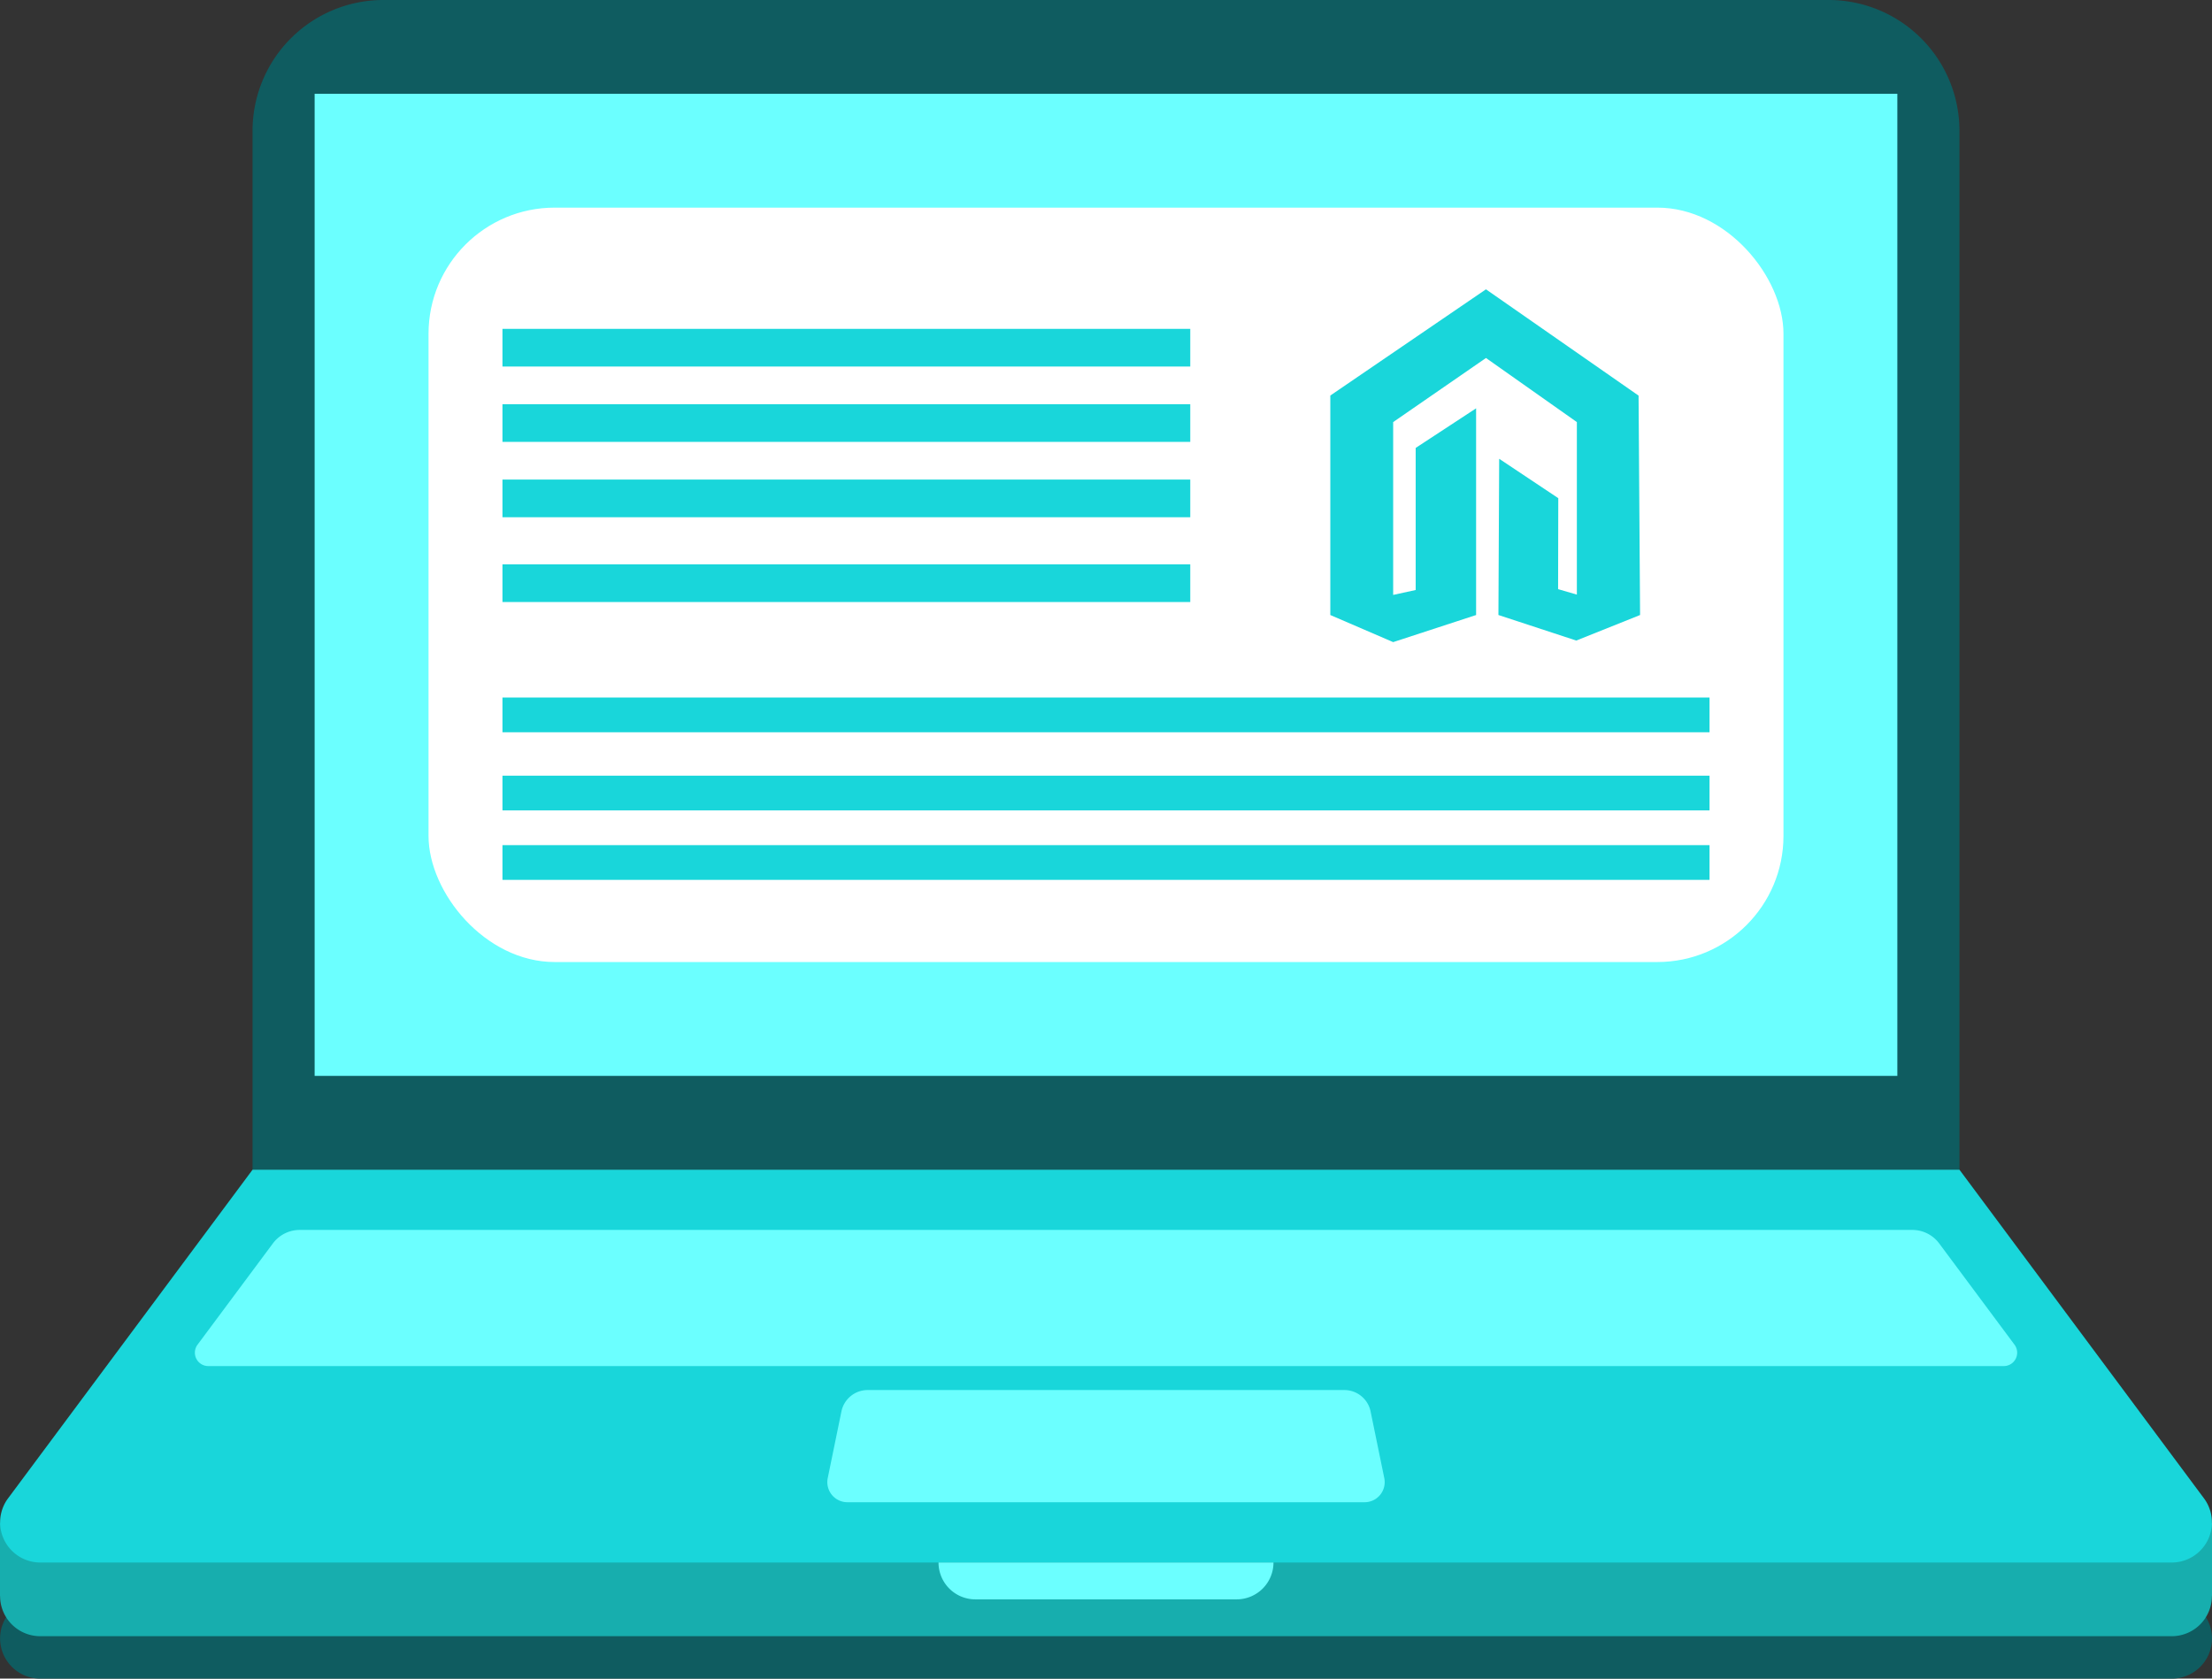
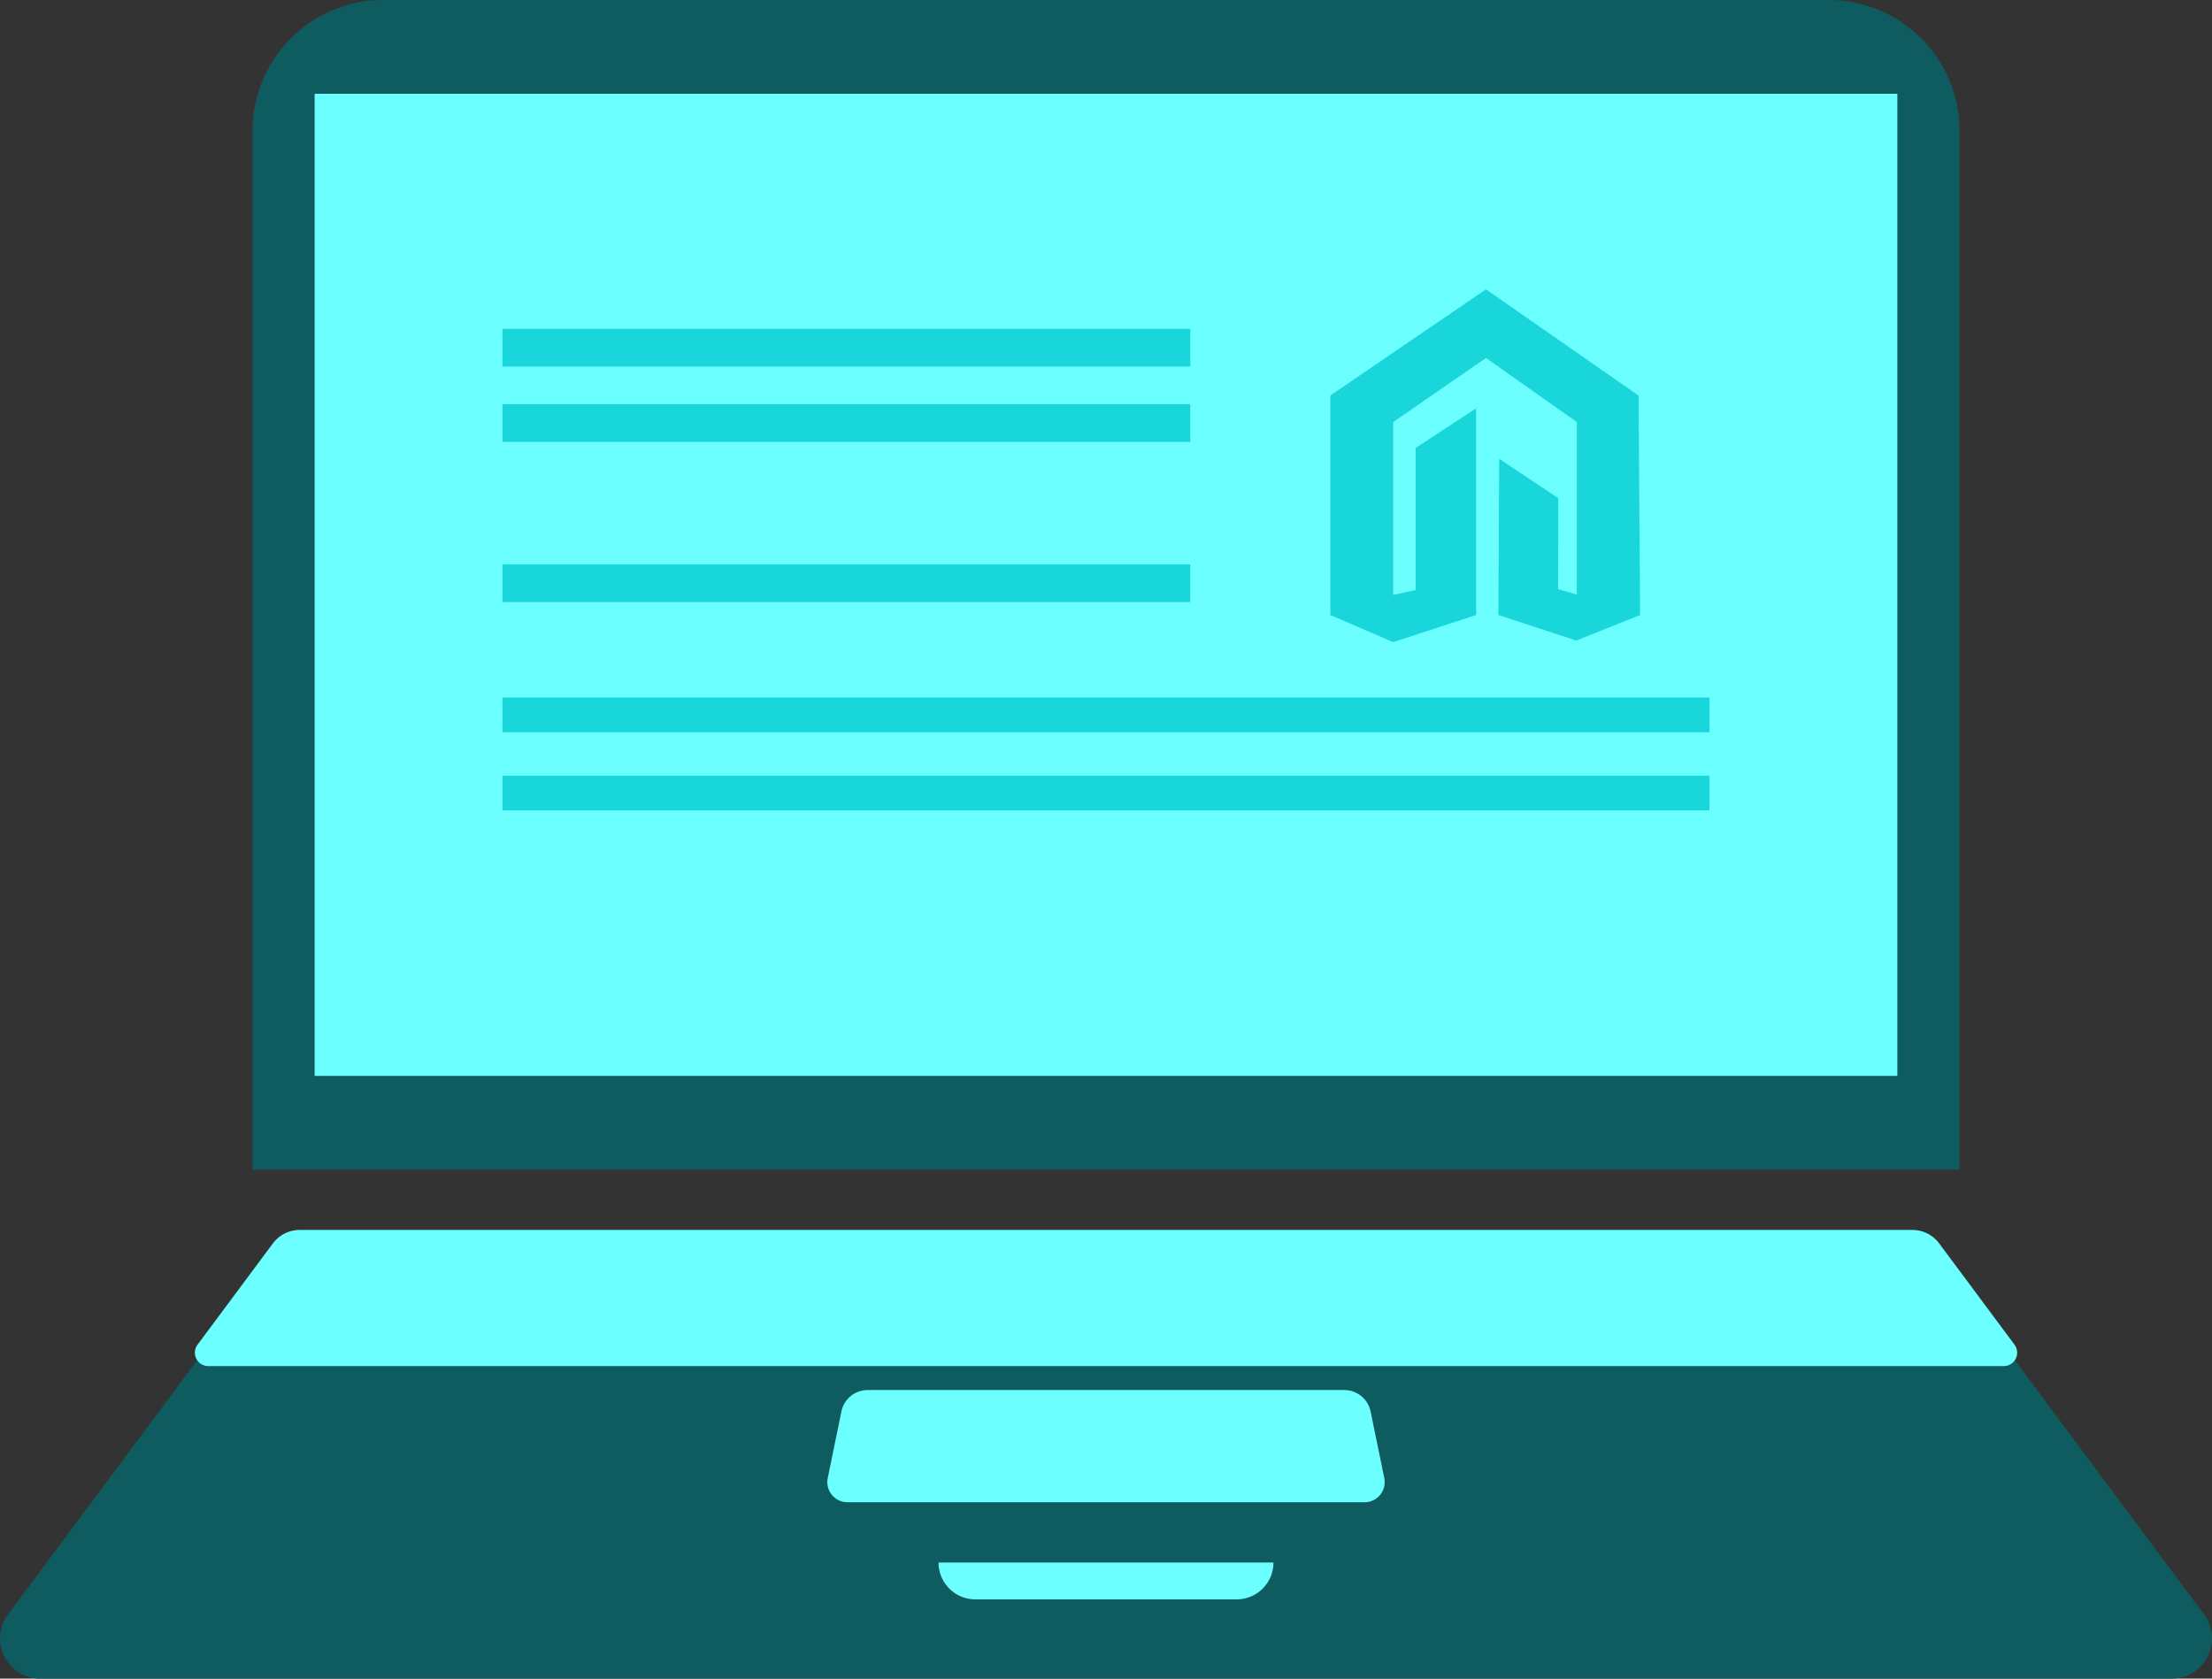
<svg xmlns="http://www.w3.org/2000/svg" id="Grupo_6774" data-name="Grupo 6774" width="135.251" height="102.659" viewBox="0 0 135.251 102.659">
  <rect x="0" y="0" width="135.251" height="102.659" fill="#333333" stroke="none" />
  <g id="Grupo_6773" data-name="Grupo 6773">
    <g id="Grupo_6772" data-name="Grupo 6772">
      <path id="Trazado_23745" data-name="Trazado 23745" d="M975.224,238.827H844.9a2.458,2.458,0,0,1-1.972-3.925l14.951-20.1H962.245L977.2,234.9A2.458,2.458,0,0,1,975.224,238.827Z" transform="translate(-842.436 -136.168)" fill="#0f5c60" />
      <g id="Grupo_6769" data-name="Grupo 6769">
        <g id="Grupo_6768" data-name="Grupo 6768">
          <path id="Rectángulo_3666" data-name="Rectángulo 3666" d="M8,0H96.368a8,8,0,0,1,8,8V71.533a0,0,0,0,1,0,0H0a0,0,0,0,1,0,0V8A8,8,0,0,1,8,0Z" transform="translate(15.442)" fill="#0f5c60" />
          <rect id="Rectángulo_3667" data-name="Rectángulo 3667" width="60.063" height="96.774" transform="translate(116.012 5.735) rotate(90)" fill="#6bffff" />
-           <rect id="Rectángulo_3668" data-name="Rectángulo 3668" width="82.847" height="46.137" rx="7.714" transform="translate(26.202 12.698)" fill="#fff" />
-           <path id="Trazado_23746" data-name="Trazado 23746" d="M977.687,227.011h-2.725l-12.716-17.1H857.877l-12.716,17.1h-2.725v4.472h.005a2.456,2.456,0,0,0,2.457,2.458H975.225a2.455,2.455,0,0,0,2.456-2.458h.006Z" transform="translate(-842.436 -133.876)" fill="#17aeae" />
-           <path id="Trazado_23747" data-name="Trazado 23747" d="M975.224,225.455H844.9a2.458,2.458,0,0,1-1.972-3.924l14.951-20.1H962.245l14.952,20.1A2.458,2.458,0,0,1,975.224,225.455Z" transform="translate(-842.436 -129.896)" fill="#19d6da" />
          <path id="Trazado_23748" data-name="Trazado 23748" d="M969.884,208.372h-98.6a2.048,2.048,0,0,0-1.643.826l-4.606,6.192a.819.819,0,0,0,.657,1.308H975.476a.819.819,0,0,0,.657-1.308l-4.606-6.193A2.046,2.046,0,0,0,969.884,208.372Z" transform="translate(-852.957 -133.153)" fill="#6bffff" />
          <g id="Grupo_6767" data-name="Grupo 6767" transform="translate(50.581 85.011)">
            <path id="Trazado_23749" data-name="Trazado 23749" d="M938.925,233.674h31.631a1.229,1.229,0,0,0,1.2-1.476l-.837-4.076a1.639,1.639,0,0,0-1.605-1.309H940.163a1.638,1.638,0,0,0-1.6,1.309l-.837,4.076A1.229,1.229,0,0,0,938.925,233.674Z" transform="translate(-937.696 -226.813)" fill="#6bffff" />
          </g>
          <path id="Trazado_23750" data-name="Trazado 23750" d="M950.511,246.678a2.253,2.253,0,0,0,2.253,2.253h15.975a2.253,2.253,0,0,0,2.253-2.253Z" transform="translate(-893.126 -151.119)" fill="#6bffff" />
        </g>
      </g>
      <g id="Grupo_6771" data-name="Grupo 6771" transform="translate(30.723 17.694)">
        <g id="Grupo_6770" data-name="Grupo 6770" transform="translate(50.616)">
          <path id="Trazado_23751" data-name="Trazado 23751" d="M1005.142,100.032l9.331,6.5.092,13.418-3.9,1.563-4.761-1.563.046-9.554,3.614,2.409-.011,5.564,1.147.333V108.151l-5.557-3.92-5.675,3.92v10.57l1.377-.3v-8.69l3.694-2.421v12.641l-5.071,1.657-3.843-1.657V106.528Z" transform="translate(-995.623 -100.032)" fill="#19d6da" />
        </g>
        <rect id="Rectángulo_3669" data-name="Rectángulo 3669" width="42.055" height="2.304" transform="translate(0 2.418)" fill="#19d6da" />
        <rect id="Rectángulo_3670" data-name="Rectángulo 3670" width="42.055" height="2.304" transform="translate(0 7.026)" fill="#19d6da" />
-         <rect id="Rectángulo_3671" data-name="Rectángulo 3671" width="42.055" height="2.304" transform="translate(0 11.635)" fill="#19d6da" />
        <rect id="Rectángulo_3672" data-name="Rectángulo 3672" width="42.055" height="2.304" transform="translate(0 16.82)" fill="#19d6da" />
        <rect id="Rectángulo_3673" data-name="Rectángulo 3673" width="73.805" height="2.124" transform="translate(0 24.965)" fill="#19d6da" />
        <rect id="Rectángulo_3674" data-name="Rectángulo 3674" width="73.805" height="2.124" transform="translate(0 29.744)" fill="#19d6da" />
-         <rect id="Rectángulo_3675" data-name="Rectángulo 3675" width="73.805" height="2.124" transform="translate(0 33.992)" fill="#19d6da" />
      </g>
    </g>
  </g>
</svg>